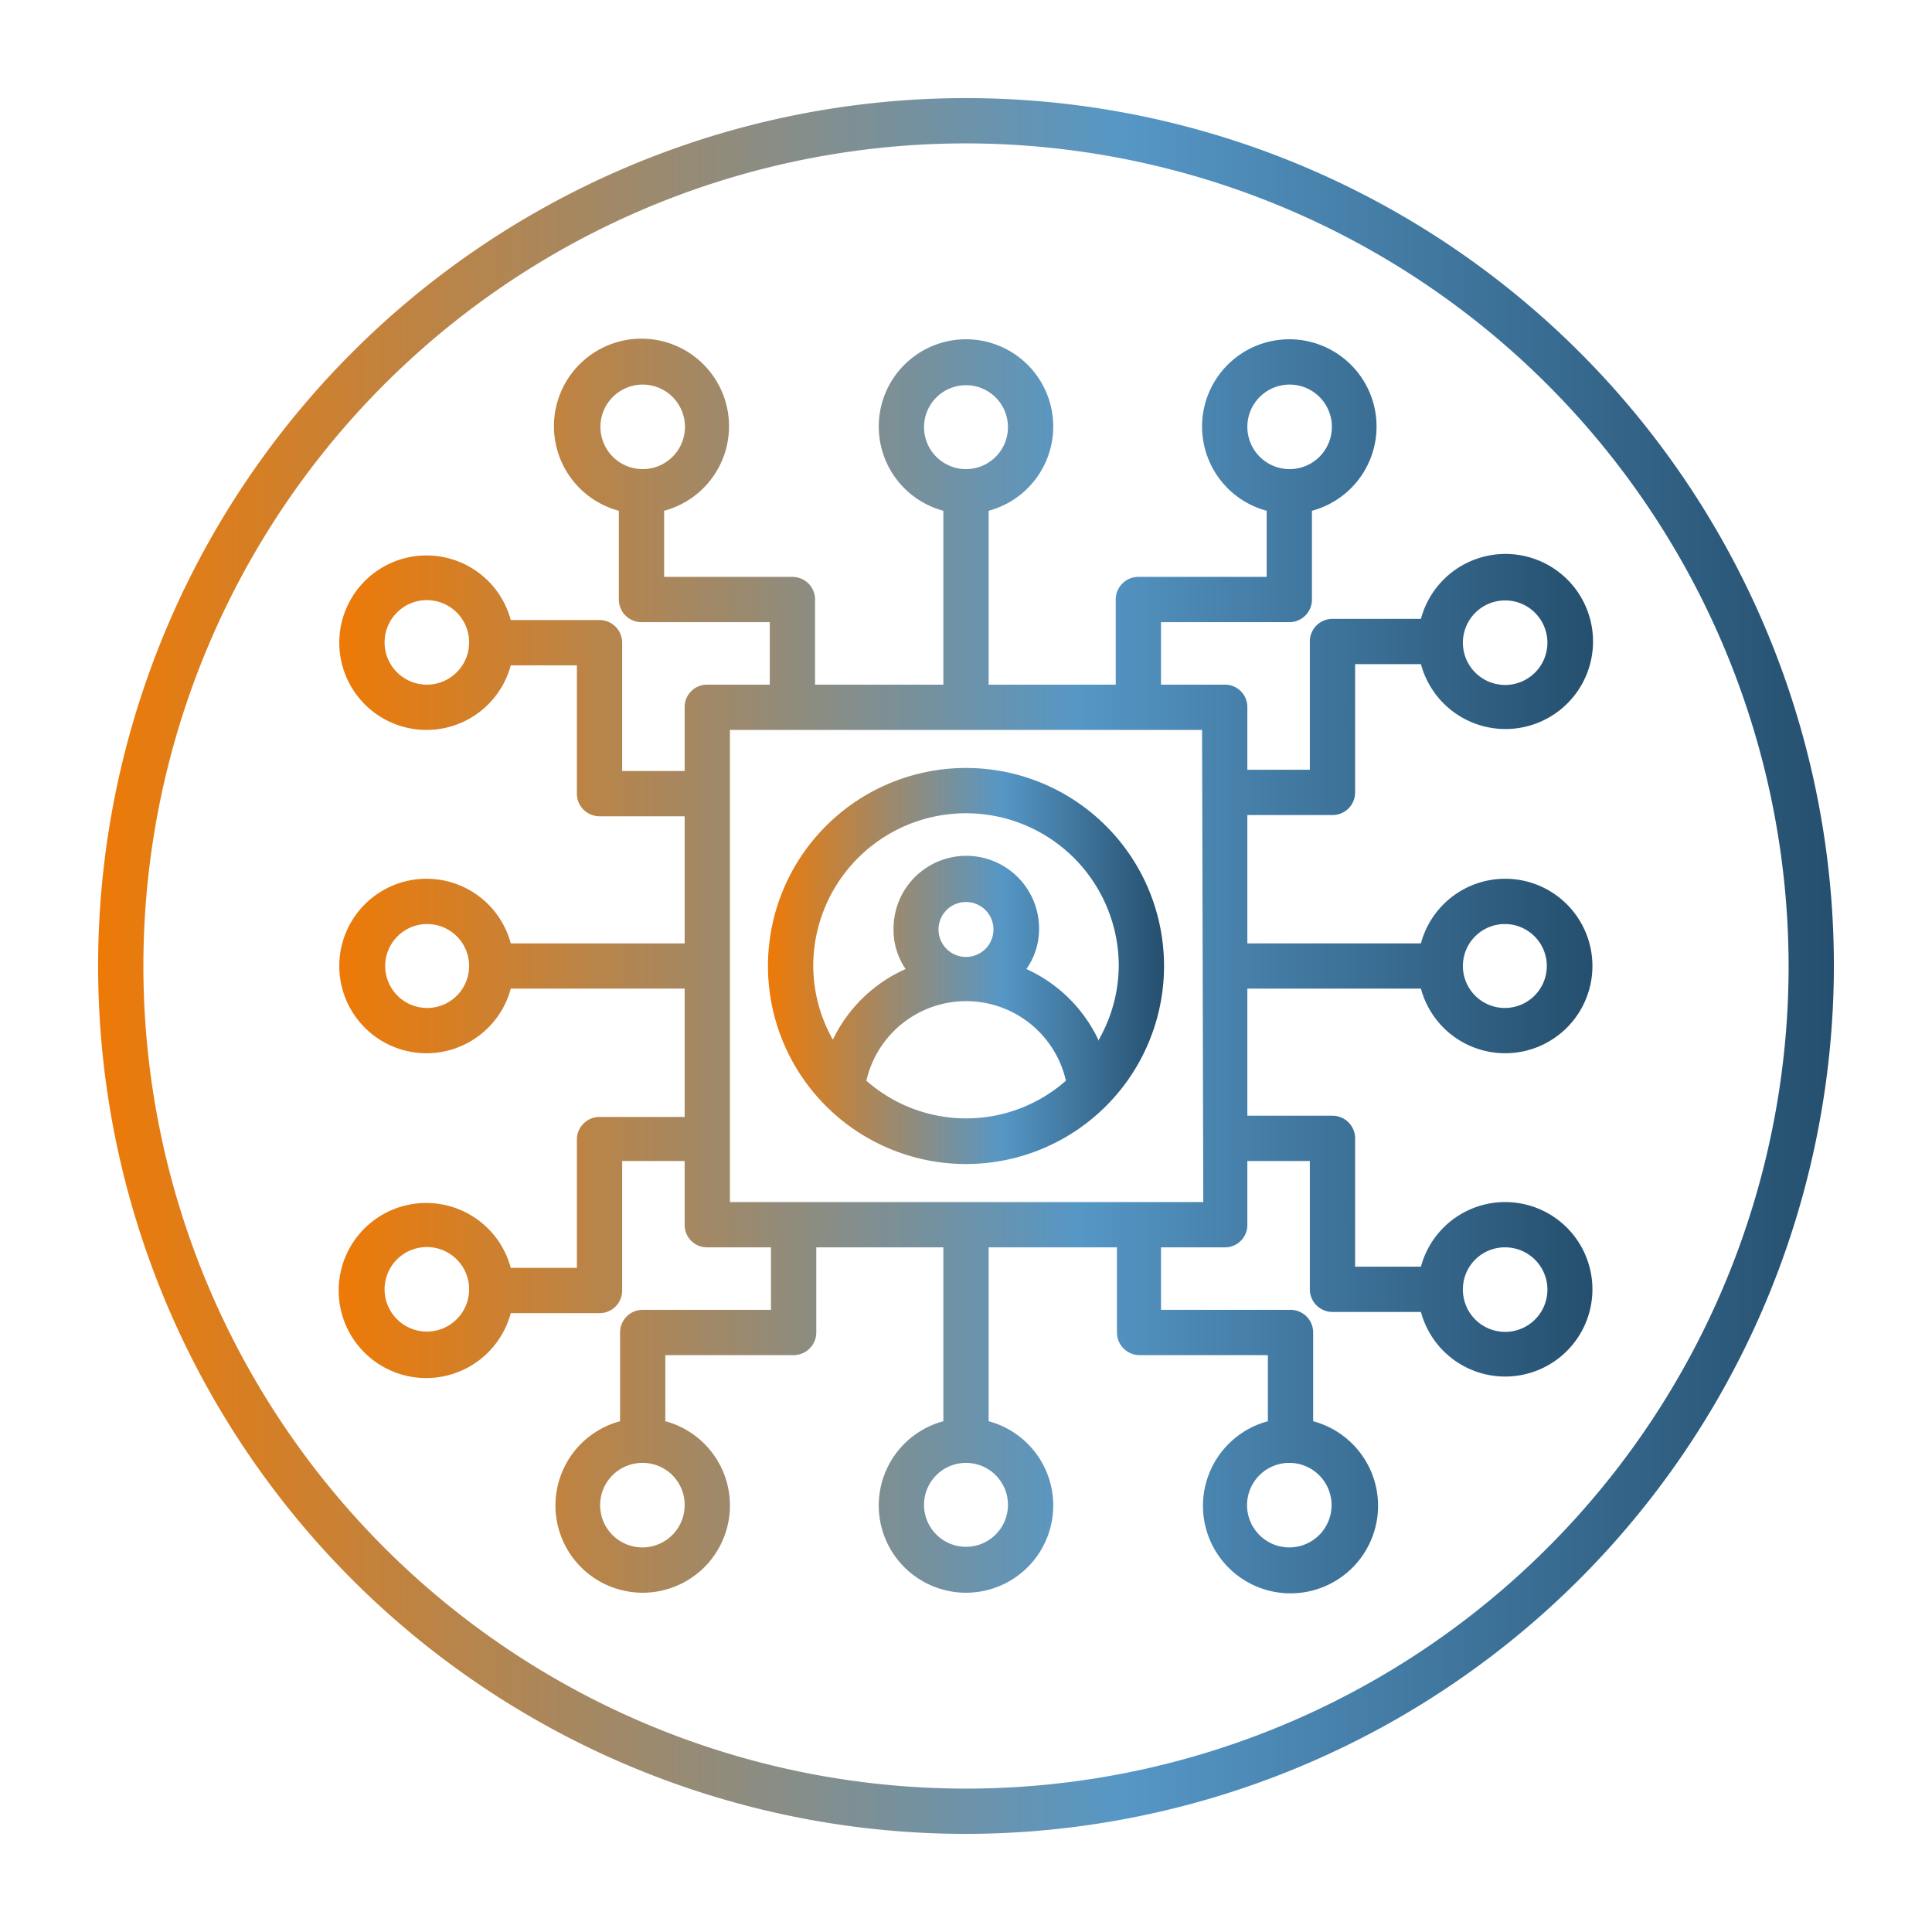
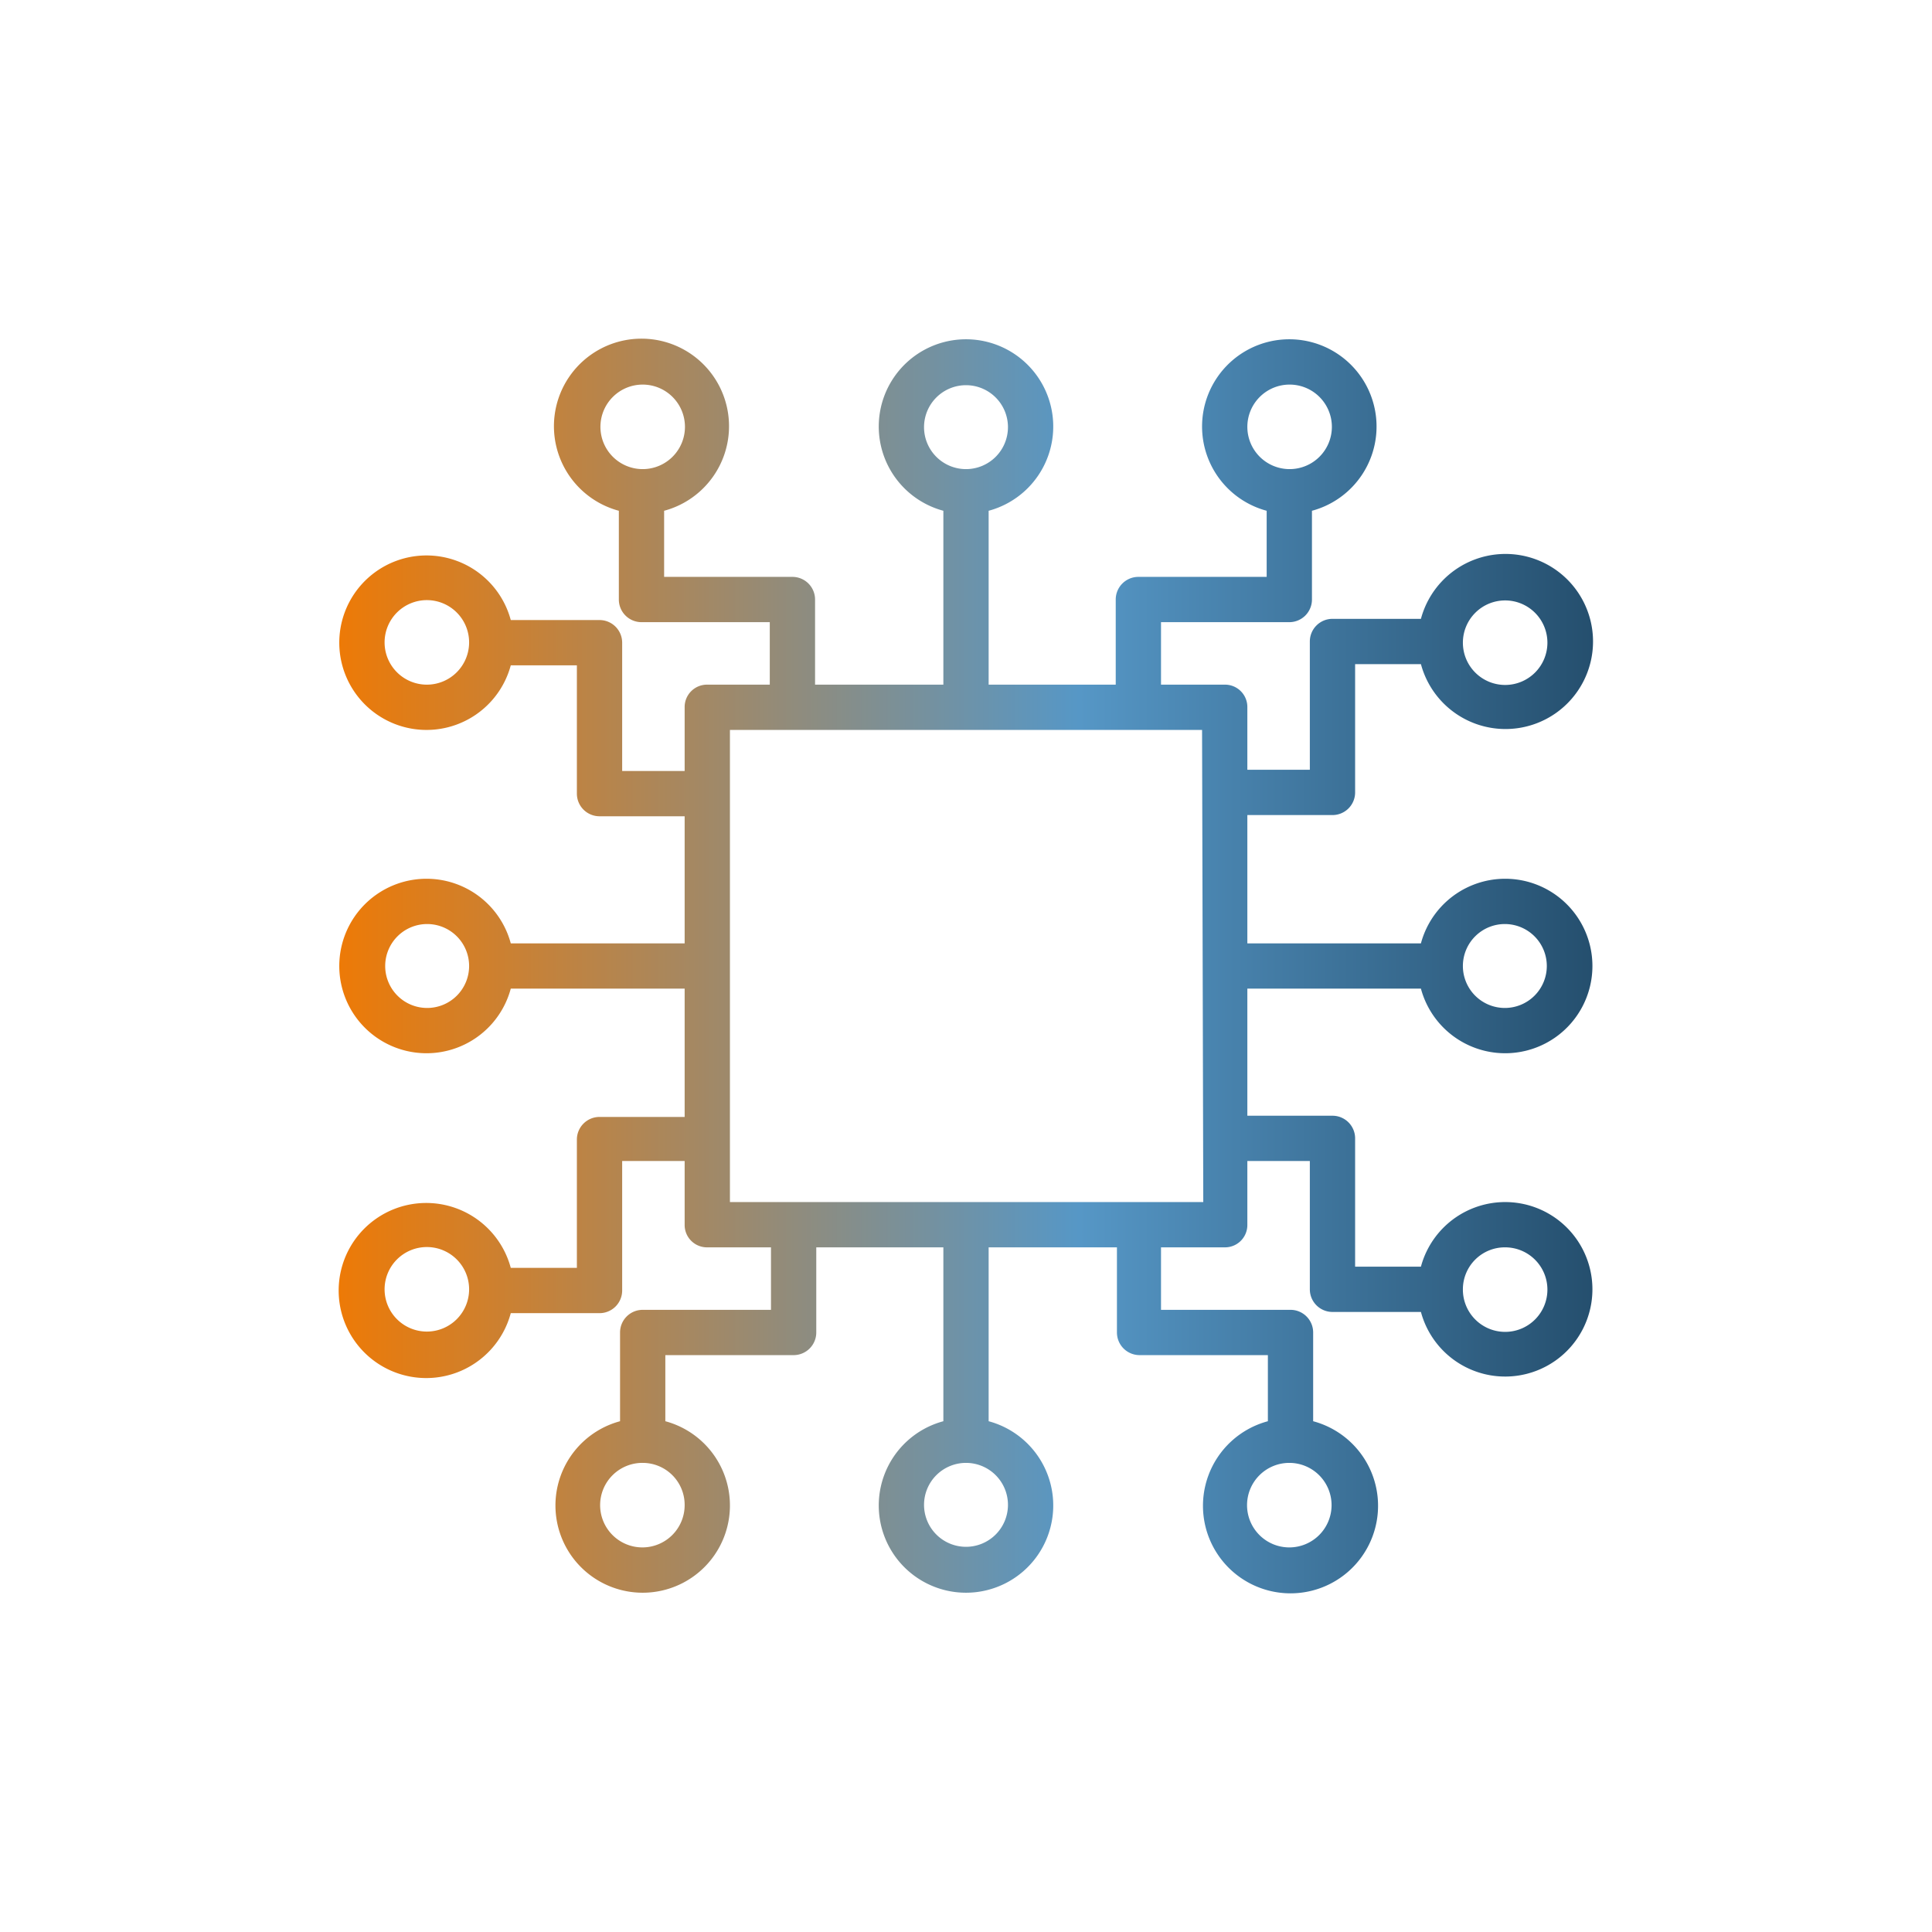
<svg xmlns="http://www.w3.org/2000/svg" xmlns:xlink="http://www.w3.org/1999/xlink" height="300" viewBox="0 0 64 64" width="300">
  <g width="100%" height="100%" transform="matrix(1,0,0,1,0,0)">
    <linearGradient id="linear-gradient" gradientUnits="userSpaceOnUse" x1="25.44" x2="38.56" y1="32" y2="32">
      <stop stop-opacity="1" stop-color="#ed7a07" offset="0" />
      <stop stop-opacity="1" stop-color="#5697c6" offset="0.59" />
      <stop stop-opacity="1" stop-color="#254f6e" offset="1" />
    </linearGradient>
    <linearGradient id="linear-gradient-2" x1="11.25" x2="52.75" xlink:href="#linear-gradient" />
    <linearGradient id="linear-gradient-3" x1="3.25" x2="60.75" xlink:href="#linear-gradient" />
    <g id="Layer_21" data-name="Layer 21">
-       <path d="m32 25.44a6.56 6.56 0 1 0 6.56 6.56 6.56 6.56 0 0 0 -6.56-6.56zm-3.3 10.36a3.39 3.39 0 0 1 6.61 0 5 5 0 0 1 -6.61 0zm2.39-5a.91.91 0 1 1 .91.9.91.91 0 0 1 -.91-.94zm5.31 3.68a4.86 4.86 0 0 0 -2.4-2.38 2.29 2.29 0 0 0 .42-1.34 2.41 2.41 0 1 0 -4.82 0 2.29 2.29 0 0 0 .4 1.34 4.86 4.86 0 0 0 -2.41 2.34 5 5 0 0 1 -.65-2.44 5.06 5.06 0 0 1 10.12 0 5 5 0 0 1 -.66 2.44z" fill="url(#linear-gradient)" data-original-color="linear-gradient" stroke="none" stroke-opacity="1" />
      <path d="m47.07 32.75a2.89 2.89 0 1 0 0-1.5h-5.75v-4.25h2.82a.75.75 0 0 0 .75-.75v-4.25h2.18a2.9 2.9 0 1 0 0-1.5h-2.93a.75.75 0 0 0 -.75.75v4.25h-2.07v-2.07a.74.74 0 0 0 -.75-.75h-2.11v-2.07h4.25a.75.75 0 0 0 .75-.75v-2.94a2.89 2.89 0 1 0 -1.5 0v2.19h-4.25a.75.75 0 0 0 -.75.75v2.82h-4.21v-5.76a2.89 2.89 0 1 0 -1.5 0v5.76h-4.25v-2.82a.75.75 0 0 0 -.75-.75h-4.25v-2.19a2.9 2.9 0 1 0 -1.5 0v2.94a.75.75 0 0 0 .75.75h4.25v2.07h-2.07a.74.74 0 0 0 -.75.75v2.11h-2.07v-4.25a.75.75 0 0 0 -.75-.75h-2.94a2.89 2.89 0 1 0 0 1.5h2.19v4.25a.75.75 0 0 0 .75.75h2.82v4.21h-5.76a2.89 2.89 0 1 0 0 1.5h5.76v4.25h-2.82a.75.75 0 0 0 -.75.75v4.25h-2.19a2.9 2.9 0 1 0 0 1.5h2.94a.75.75 0 0 0 .75-.75v-4.29h2.07v2.11a.74.74 0 0 0 .75.75h2.11v2.07h-4.25a.75.75 0 0 0 -.75.75v2.94a2.89 2.89 0 1 0 1.5 0v-2.19h4.25a.75.75 0 0 0 .75-.75v-2.82h4.21v5.76a2.89 2.89 0 1 0 1.5 0v-5.76h4.25v2.82a.75.75 0 0 0 .75.75h4.25v2.19a2.9 2.9 0 1 0 1.5 0v-2.94a.75.75 0 0 0 -.75-.75h-4.29v-2.07h2.11a.74.74 0 0 0 .75-.75v-2.11h2.07v4.25a.75.75 0 0 0 .75.75h2.93a2.89 2.89 0 1 0 0-1.5h-2.18v-4.25a.75.75 0 0 0 -.75-.75h-2.82v-4.21zm2.79-2.14a1.39 1.39 0 1 1 -1.4 1.39 1.39 1.39 0 0 1 1.4-1.39zm0-10.72a1.4 1.4 0 1 1 -1.4 1.4 1.4 1.4 0 0 1 1.4-1.4zm-8.54-5.75a1.4 1.4 0 1 1 1.39 1.4 1.4 1.4 0 0 1 -1.39-1.4zm-10.71 0a1.39 1.39 0 1 1 1.39 1.4 1.39 1.39 0 0 1 -1.39-1.4zm-10.72 0a1.4 1.4 0 1 1 1.4 1.4 1.4 1.4 0 0 1 -1.4-1.4zm-5.75 8.54a1.4 1.4 0 1 1 1.4-1.39 1.4 1.4 0 0 1 -1.4 1.39zm0 10.71a1.39 1.39 0 1 1 1.4-1.39 1.39 1.39 0 0 1 -1.4 1.39zm0 10.72a1.4 1.4 0 1 1 1.4-1.4 1.4 1.4 0 0 1 -1.4 1.4zm8.54 5.75a1.4 1.4 0 1 1 -1.39-1.4 1.39 1.39 0 0 1 1.39 1.4zm10.71 0a1.39 1.39 0 1 1 -1.39-1.4 1.39 1.39 0 0 1 1.39 1.4zm10.72 0a1.4 1.4 0 1 1 -1.4-1.4 1.4 1.4 0 0 1 1.4 1.4zm5.75-8.54a1.4 1.4 0 1 1 -1.4 1.39 1.39 1.39 0 0 1 1.4-1.39zm-10-1.5h-15.68v-15.64h15.64z" fill="url(#linear-gradient-2)" data-original-color="linear-gradient" stroke="none" stroke-opacity="1" />
-       <path d="m32 60.75a28.75 28.75 0 1 1 28.75-28.75 28.79 28.79 0 0 1 -28.75 28.75zm0-56a27.25 27.25 0 1 0 27.25 27.25 27.28 27.28 0 0 0 -27.25-27.25z" fill="url(#linear-gradient-3)" data-original-color="linear-gradient" stroke="none" stroke-opacity="1" />
    </g>
  </g>
</svg>